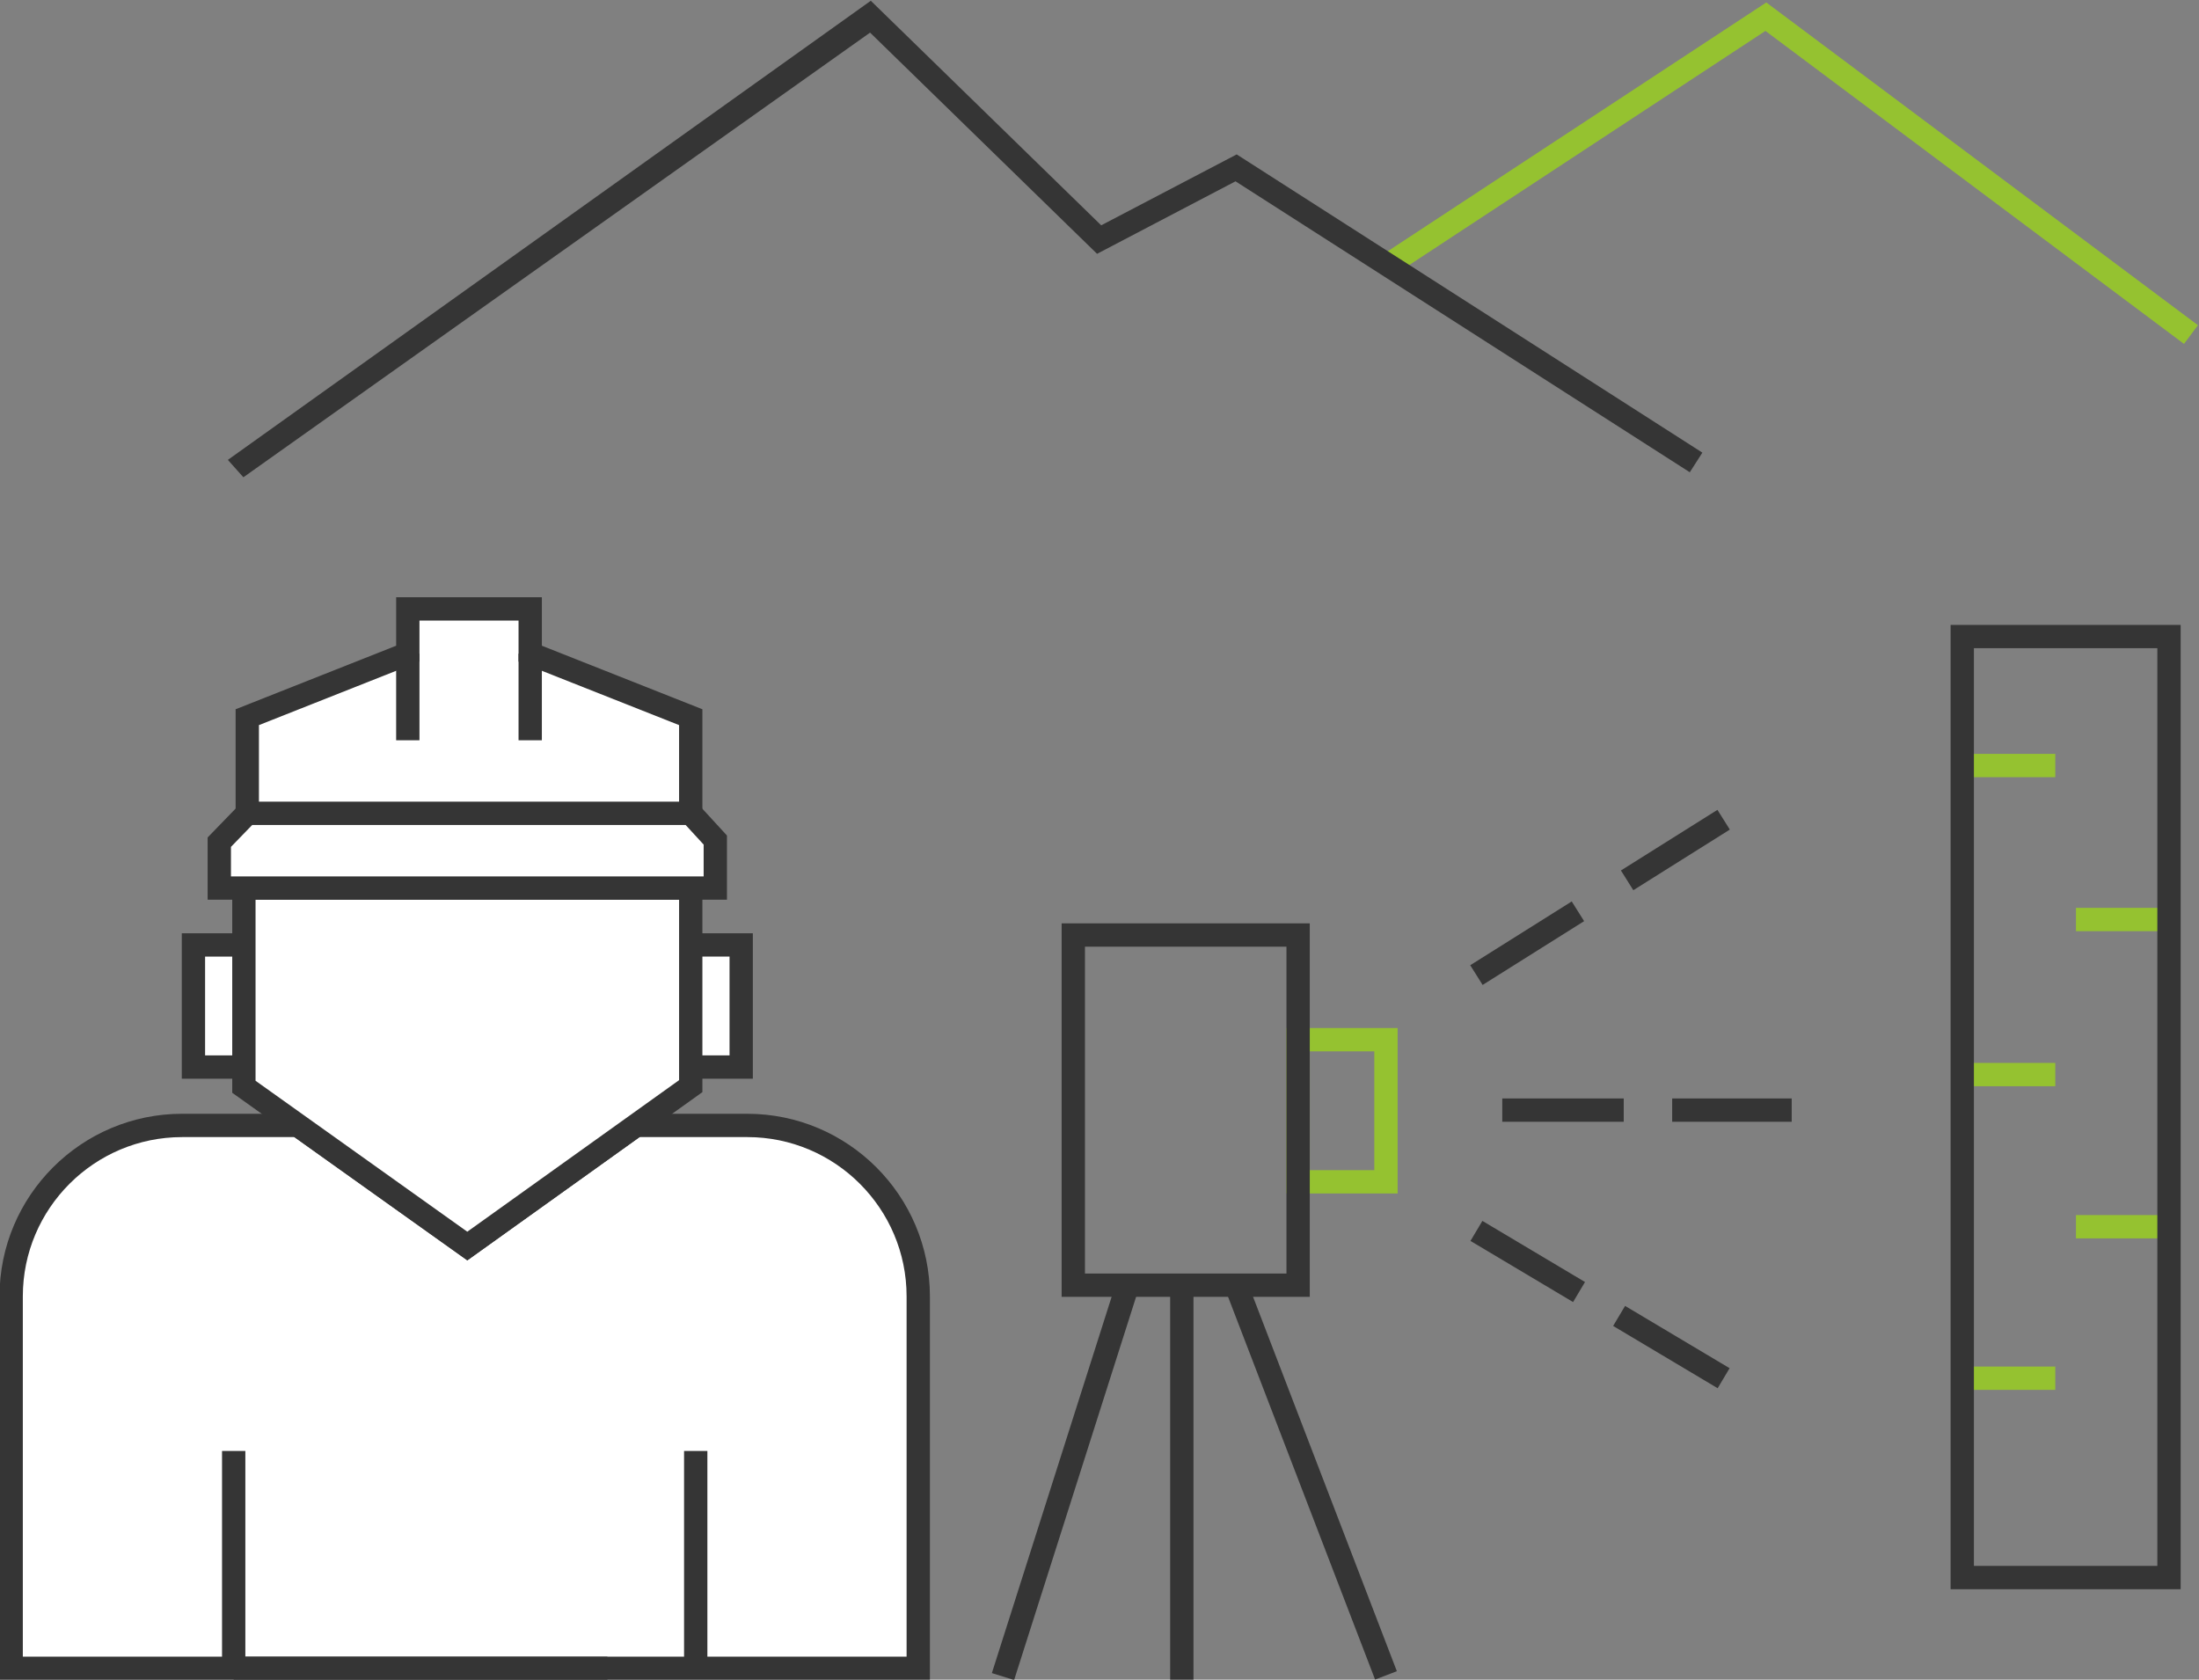
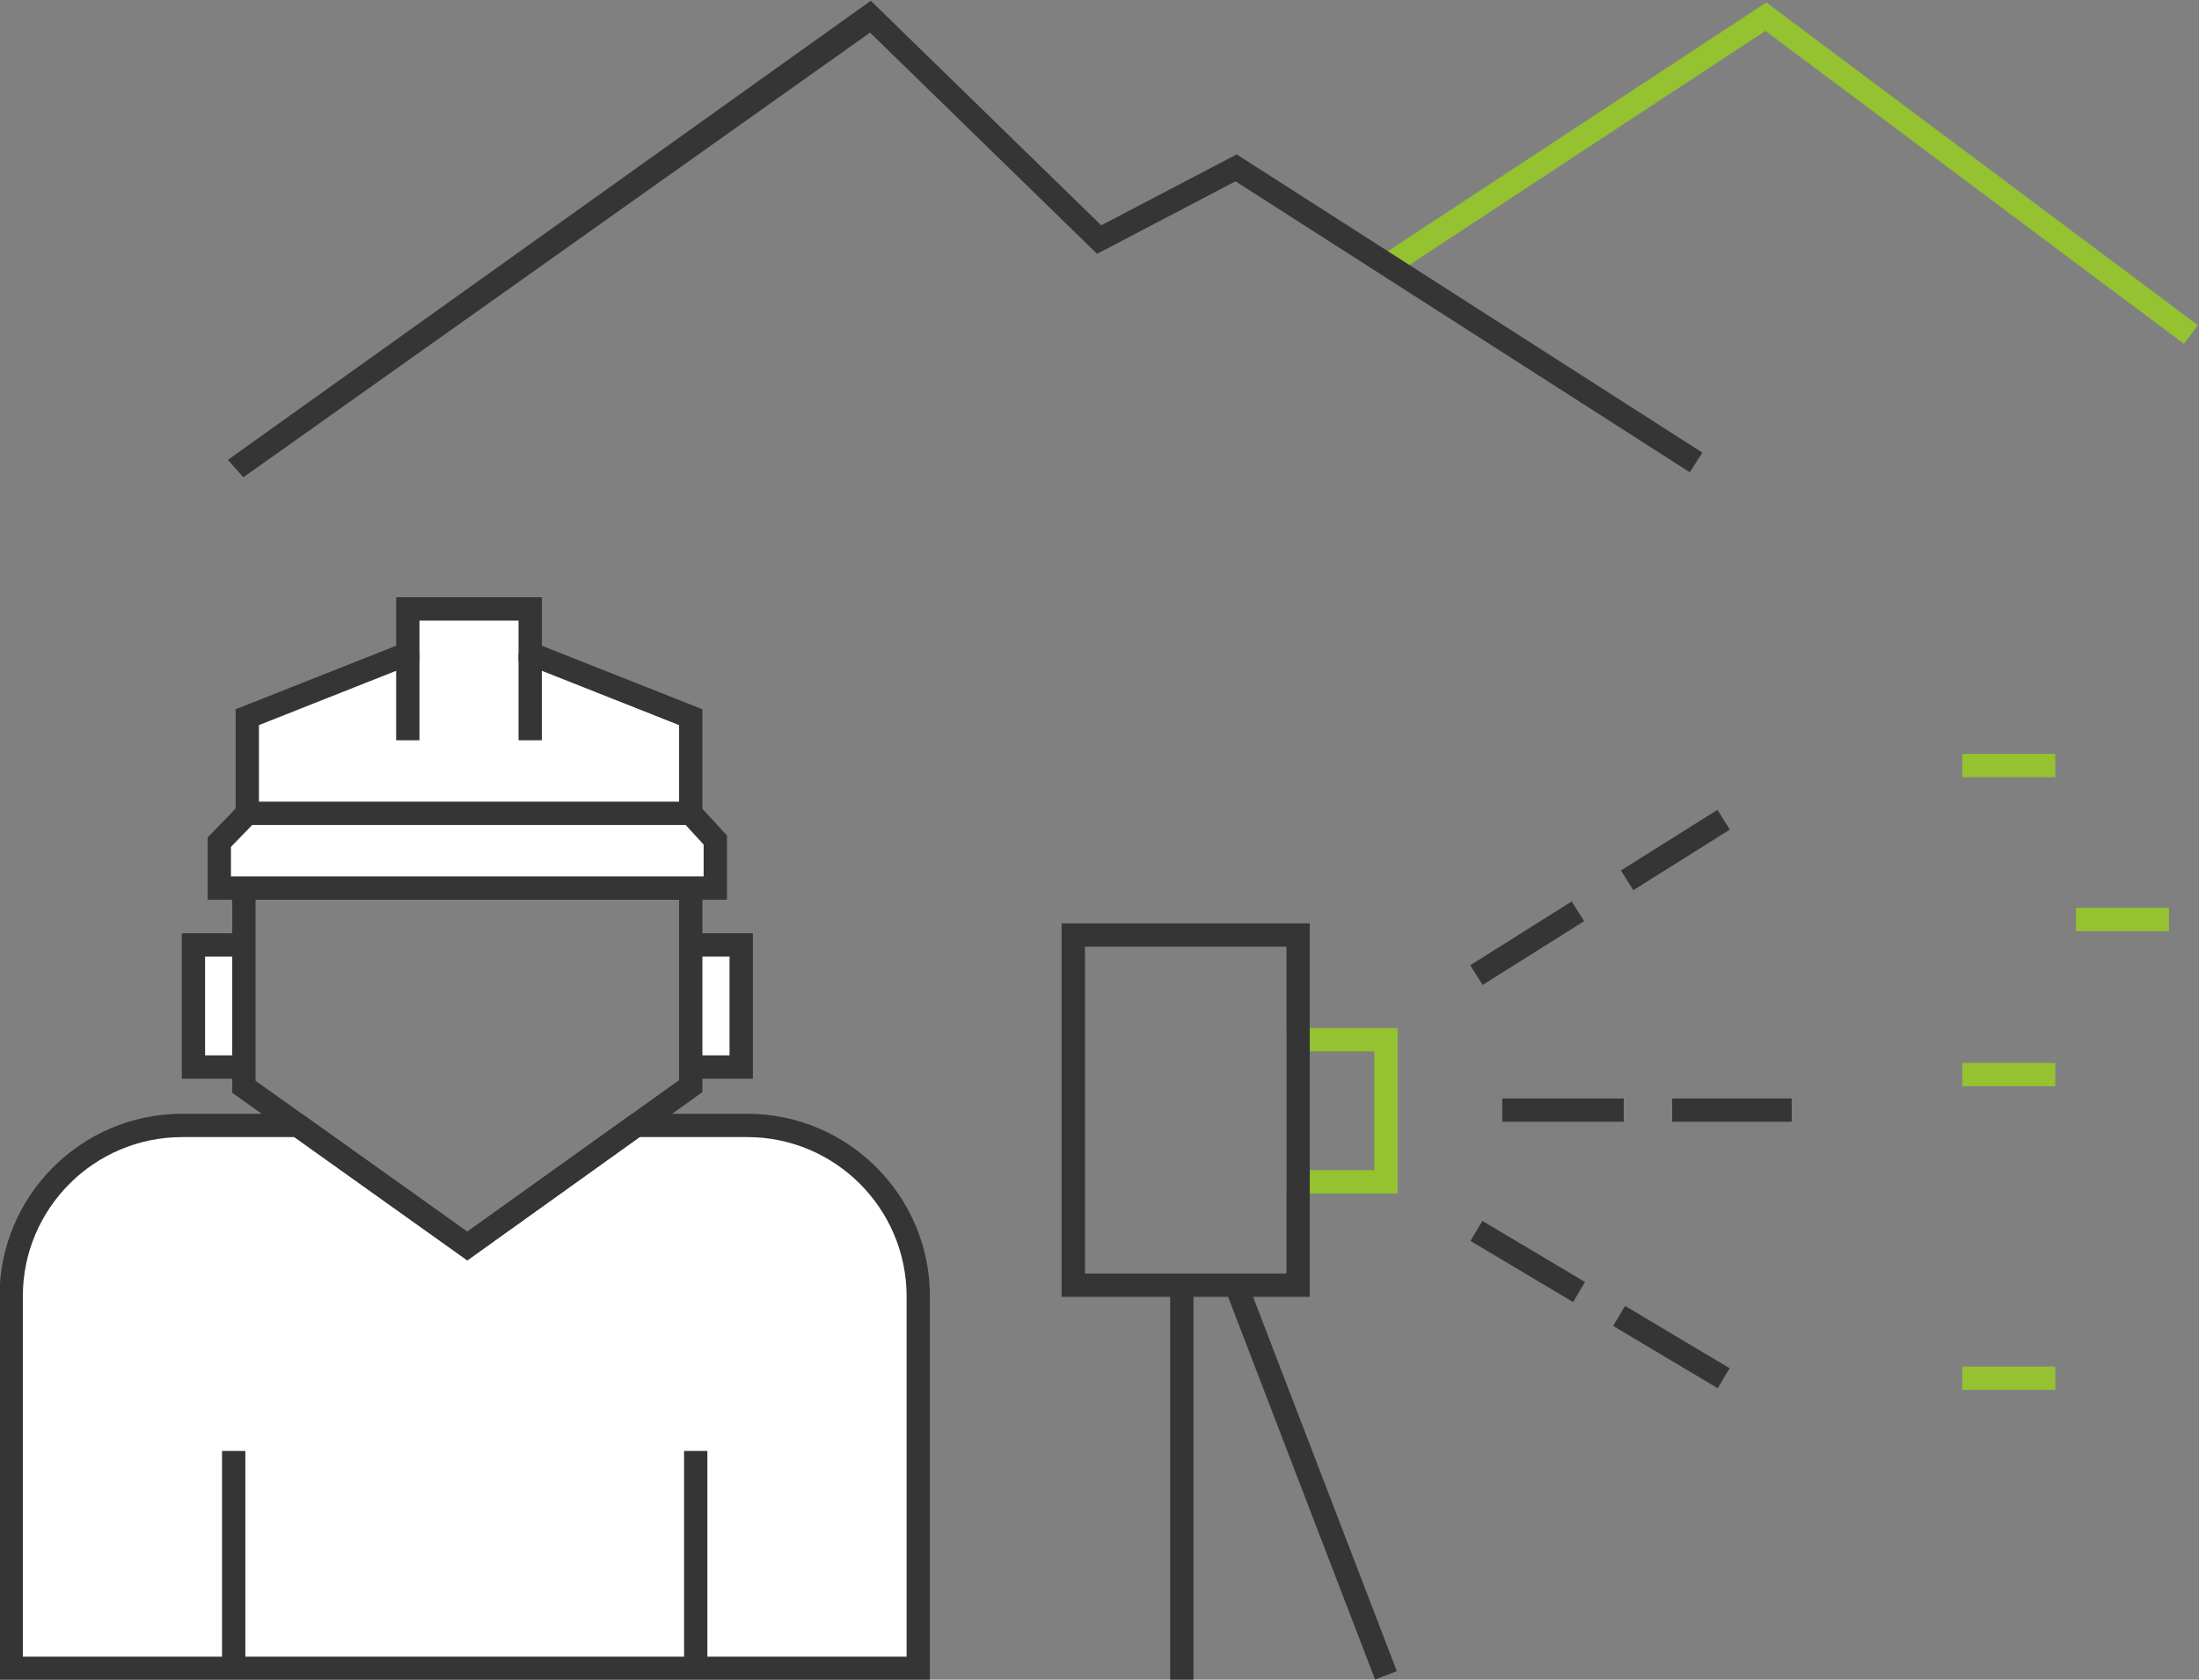
<svg xmlns="http://www.w3.org/2000/svg" xmlns:ns1="http://sodipodi.sourceforge.net/DTD/sodipodi-0.dtd" xmlns:ns2="http://www.inkscape.org/namespaces/inkscape" version="1.1" id="svg2" xml:space="preserve" width="419.712" height="320.598" viewBox="0 0 419.712 320.598" ns1:docname="measurement.svg" ns2:version="0.92.4 (5da689c313, 2019-01-14)">
  <rect x="0" y="0" width="419.712" height="320.598" fill="#808080" stroke="none" />
  <defs id="defs6">
    <clipPath clipPathUnits="userSpaceOnUse" id="clipPath34">
      <path d="M 0,595.276 H 841.89 V 0 H 0 Z" id="path32" ns2:connector-curvature="0" />
    </clipPath>
  </defs>
  <ns1:namedview pagecolor="#ffffff" bordercolor="#666666" borderopacity="1" objecttolerance="10" gridtolerance="10" guidetolerance="10" ns2:pageopacity="0" ns2:pageshadow="2" ns2:window-width="2560" ns2:window-height="1377" id="namedview4" showgrid="false" fit-margin-top="0" fit-margin-left="0" fit-margin-right="0" fit-margin-bottom="0" ns2:zoom="0.29734106" ns2:cx="188.21522" ns2:cy="142.93066" ns2:window-x="-8" ns2:window-y="-8" ns2:window-maximized="1" ns2:current-layer="g10" />
  <g id="g10" ns2:groupmode="layer" ns2:label="IG_Icons_alle" transform="matrix(1.333,0,0,-1.333,-373.045,574.518)">
    <path d="m 467.393,263.445 h 9.242 v 17.01 h -9.242 z m 12.58,-3.338 h -15.918 v 23.686 h 15.918 z" style="fill:#95c230;fill-opacity:1;fill-rule:nonzero;stroke:none" id="path12" ns2:connector-curvature="0" />
    <path d="m 574.141,319.714 h -13.323 v 3.338 h 13.323 z" style="fill:#95c230;fill-opacity:1;fill-rule:nonzero;stroke:none" id="path14" ns2:connector-curvature="0" />
    <path d="m 590.421,297.664 h -13.32 v 3.338 h 13.32 z" style="fill:#95c230;fill-opacity:1;fill-rule:nonzero;stroke:none" id="path16" ns2:connector-curvature="0" />
    <path d="m 574.141,275.461 h -13.323 v 3.338 h 13.323 z" style="fill:#95c230;fill-opacity:1;fill-rule:nonzero;stroke:none" id="path18" ns2:connector-curvature="0" />
-     <path d="m 590.421,253.676 h -13.32 v 3.338 h 13.32 z" style="fill:#95c230;fill-opacity:1;fill-rule:nonzero;stroke:none" id="path20" ns2:connector-curvature="0" />
    <path d="m 574.141,231.984 h -13.323 v 3.338 h 13.323 z" style="fill:#95c230;fill-opacity:1;fill-rule:nonzero;stroke:none" id="path22" ns2:connector-curvature="0" />
    <g id="g24" transform="translate(592.566,381.756)">
      <path d="m 0,0 -59.93,44.814 -53.139,-34.927 -1.832,2.791 55.095,36.21 L 2.002,2.673 Z" style="fill:#95c230;fill-opacity:1;fill-rule:nonzero;stroke:none" id="path26" ns2:connector-curvature="0" />
    </g>
    <g id="g28">
      <g id="g30" clip-path="url(#clipPath34)">
        <g id="g36" transform="translate(386.857,269.848)">
          <path d="M 0,0 H -15.964 L -40.092,-17.266 -64.316,0 h -16.612 c -13.517,0 -24.475,-10.958 -24.475,-24.474 V -77.74 H 24.474 v 53.266 C 24.474,-10.958 13.517,0 0,0" style="fill:#ffffff;fill-opacity:1;fill-rule:nonzero;stroke:none" id="path38" ns2:connector-curvature="0" />
        </g>
        <g id="g40" transform="translate(283.122,193.779)">
          <path d="m 0,0 h 126.542 v 51.594 c 0,12.577 -10.229,22.806 -22.806,22.806 H 88.307 L 63.646,56.751 38.884,74.4 H 22.806 C 10.229,74.4 0,64.171 0,51.594 Z M 129.88,-3.338 H -3.338 v 54.932 c 0,14.415 11.729,26.144 26.144,26.144 H 39.953 L 63.639,60.852 87.238,77.738 h 16.498 c 14.415,0 26.144,-11.729 26.144,-26.144 z" style="fill:#353535;fill-opacity:1;fill-rule:nonzero;stroke:none" id="path42" ns2:connector-curvature="0" />
        </g>
        <g id="g44" transform="translate(378.755,278.211)">
          <path d="M 0,0 H 7.224 V 17.481 H 0" style="fill:#ffffff;fill-opacity:1;fill-rule:nonzero;stroke:none" id="path46" ns2:connector-curvature="0" />
        </g>
        <g id="g48" transform="translate(387.65,276.54)">
          <path d="m 0,0 h -8.893 v 3.338 h 5.555 v 14.145 h -5.555 v 3.338 H 0 Z" style="fill:#353535;fill-opacity:1;fill-rule:nonzero;stroke:none" id="path50" ns2:connector-curvature="0" />
        </g>
        <g id="g52" transform="translate(378.755,314.541)">
          <path d="m 0,0 v 13.763 l -22.984,9.099 v 6.406 H -40.511 V 22.862 L -63.495,13.763 V 0" style="fill:#ffffff;fill-opacity:1;fill-rule:nonzero;stroke:none" id="path54" ns2:connector-curvature="0" />
        </g>
        <g id="g56" transform="translate(380.426,314.541)">
          <path d="m 0,0 h -3.338 v 12.629 l -22.986,9.098 v 5.871 H -40.511 V 21.727 L -63.496,12.629 V 0 h -3.338 v 14.898 l 22.985,9.098 v 6.94 h 20.864 v -6.94 L 0,14.898 Z" style="fill:#353535;fill-opacity:1;fill-rule:nonzero;stroke:none" id="path58" ns2:connector-curvature="0" />
        </g>
        <path d="m 339.915,324.999 h -3.338 v 12.404 h 3.338 z" style="fill:#353535;fill-opacity:1;fill-rule:nonzero;stroke:none" id="path60" ns2:connector-curvature="0" />
        <path d="m 357.44,324.999 h -3.338 v 12.404 h 3.338 z" style="fill:#353535;fill-opacity:1;fill-rule:nonzero;stroke:none" id="path62" ns2:connector-curvature="0" />
        <path d="m 314.984,192.109 h -3.338 v 31.129 h 3.338 z" style="fill:#353535;fill-opacity:1;fill-rule:nonzero;stroke:none" id="path64" ns2:connector-curvature="0" />
        <path d="m 381.14,192.109 h -3.338 v 31.129 h 3.338 z" style="fill:#353535;fill-opacity:1;fill-rule:nonzero;stroke:none" id="path66" ns2:connector-curvature="0" />
-         <path d="m 366.822,190.44 h -53.508 v 3.338 h 53.508 z" style="fill:#353535;fill-opacity:1;fill-rule:nonzero;stroke:none" id="path68" ns2:connector-curvature="0" />
        <g id="g70" transform="translate(314.774,278.211)">
          <path d="M 0,0 H -7.224 V 17.481 H 0" style="fill:#ffffff;fill-opacity:1;fill-rule:nonzero;stroke:none" id="path72" ns2:connector-curvature="0" />
        </g>
        <g id="g74" transform="translate(314.775,276.54)">
          <path d="M 0,0 H -8.893 V 20.821 H 0 V 17.483 H -5.555 V 3.338 H 0 Z" style="fill:#353535;fill-opacity:1;fill-rule:nonzero;stroke:none" id="path76" ns2:connector-curvature="0" />
        </g>
        <g id="g78" transform="translate(314.774,303.839)">
-           <path d="m 0,0 v -7.175 -21.281 l 31.99,-22.802 31.991,22.893 V 0 Z" style="fill:#ffffff;fill-opacity:1;fill-rule:nonzero;stroke:none" id="path80" ns2:connector-curvature="0" />
-         </g>
+           </g>
        <g id="g82" transform="translate(316.444,276.244)">
          <path d="M 0,0 30.317,-21.613 60.644,0.088 V 25.926 H 0 Z M 30.323,-25.714 -3.338,-1.721 v 30.985 h 67.32 V -1.627 Z" style="fill:#353535;fill-opacity:1;fill-rule:nonzero;stroke:none" id="path84" ns2:connector-curvature="0" />
        </g>
        <g id="g86" transform="translate(382.274,303.839)">
          <path d="m 0,0 h -71.019 v 6.567 l 4.005,4.134 H -3.519 L 0,6.871 Z" style="fill:#ffffff;fill-opacity:1;fill-rule:nonzero;stroke:none" id="path88" ns2:connector-curvature="0" />
        </g>
        <g id="g90" transform="translate(312.923,305.508)">
          <path d="M 0,0 H 67.682 V 4.554 L 65.1,7.364 H 3.045 L 0,4.225 Z M 71.02,-3.338 H -3.338 v 8.912 l 4.968,5.128 h 64.937 l 4.453,-4.85 z" style="fill:#353535;fill-opacity:1;fill-rule:nonzero;stroke:none" id="path92" ns2:connector-curvature="0" />
        </g>
        <path d="m 435.202,248.642 h 28.853 v 46.802 h -28.853 z m 32.191,-3.338 h -35.529 v 53.478 h 35.529 z" style="fill:#353535;fill-opacity:1;fill-rule:nonzero;stroke:none" id="path94" ns2:connector-curvature="0" />
        <g id="g96" transform="translate(476.745,190.502)">
          <path d="m 0,0 -21.46,55.871 3.117,1.2 L 3.116,1.2 Z" style="fill:#353535;fill-opacity:1;fill-rule:nonzero;stroke:none" id="path98" ns2:connector-curvature="0" />
        </g>
        <path d="m 450.741,190.44 h -3.338 v 56.627 h 3.338 z" style="fill:#353535;fill-opacity:1;fill-rule:nonzero;stroke:none" id="path100" ns2:connector-curvature="0" />
        <g id="g102" transform="translate(425.061,190.44)">
-           <path d="m 0,0 -3.188,0.991 17.837,56.037 3.188,-0.991 z" style="fill:#353535;fill-opacity:1;fill-rule:nonzero;stroke:none" id="path104" ns2:connector-curvature="0" />
-         </g>
+           </g>
        <g id="g106" transform="translate(513.719,303.529)">
          <path d="m 0,0 -1.773,2.826 13.818,8.681 1.774,-2.826 z" style="fill:#353535;fill-opacity:1;fill-rule:nonzero;stroke:none" id="path108" ns2:connector-curvature="0" />
        </g>
        <g id="g110" transform="translate(492.142,289.965)">
          <path d="m 0,0 -1.773,2.823 14.532,9.134 1.774,-2.823 z" style="fill:#353535;fill-opacity:1;fill-rule:nonzero;stroke:none" id="path112" ns2:connector-curvature="0" />
        </g>
        <path d="m 536.398,270.373 h -17.114 v 3.338 h 17.114 z" style="fill:#353535;fill-opacity:1;fill-rule:nonzero;stroke:none" id="path114" ns2:connector-curvature="0" />
        <path d="m 512.347,270.373 h -17.391 v 3.338 h 17.391 z" style="fill:#353535;fill-opacity:1;fill-rule:nonzero;stroke:none" id="path116" ns2:connector-curvature="0" />
        <g id="g118" transform="translate(525.797,232.219)">
          <path d="m 0,0 -14.966,8.919 1.708,2.869 14.966,-8.919 z" style="fill:#353535;fill-opacity:1;fill-rule:nonzero;stroke:none" id="path120" ns2:connector-curvature="0" />
        </g>
        <g id="g122" transform="translate(505.093,244.558)">
          <path d="m 0,0 -14.692,8.753 1.708,2.868 14.692,-8.752 z" style="fill:#353535;fill-opacity:1;fill-rule:nonzero;stroke:none" id="path124" ns2:connector-curvature="0" />
        </g>
-         <path d="m 562.487,206.779 h 26.265 v 131.403 h -26.265 z m 29.603,-3.338 H 559.149 V 341.52 h 32.941 z" style="fill:#353535;fill-opacity:1;fill-rule:nonzero;stroke:none" id="path126" ns2:connector-curvature="0" />
        <g id="g128" transform="translate(521.807,363.374)">
          <path d="m 0,0 -65.048,41.661 -19.823,-10.382 -32.501,31.673 -89.732,-63.669 -2.223,2.49 92.059,65.742 32.99,-32.155 19.4,10.154 L 1.799,2.81 Z" style="fill:#353535;fill-opacity:1;fill-rule:nonzero;stroke:none" id="path130" ns2:connector-curvature="0" />
        </g>
      </g>
    </g>
  </g>
</svg>